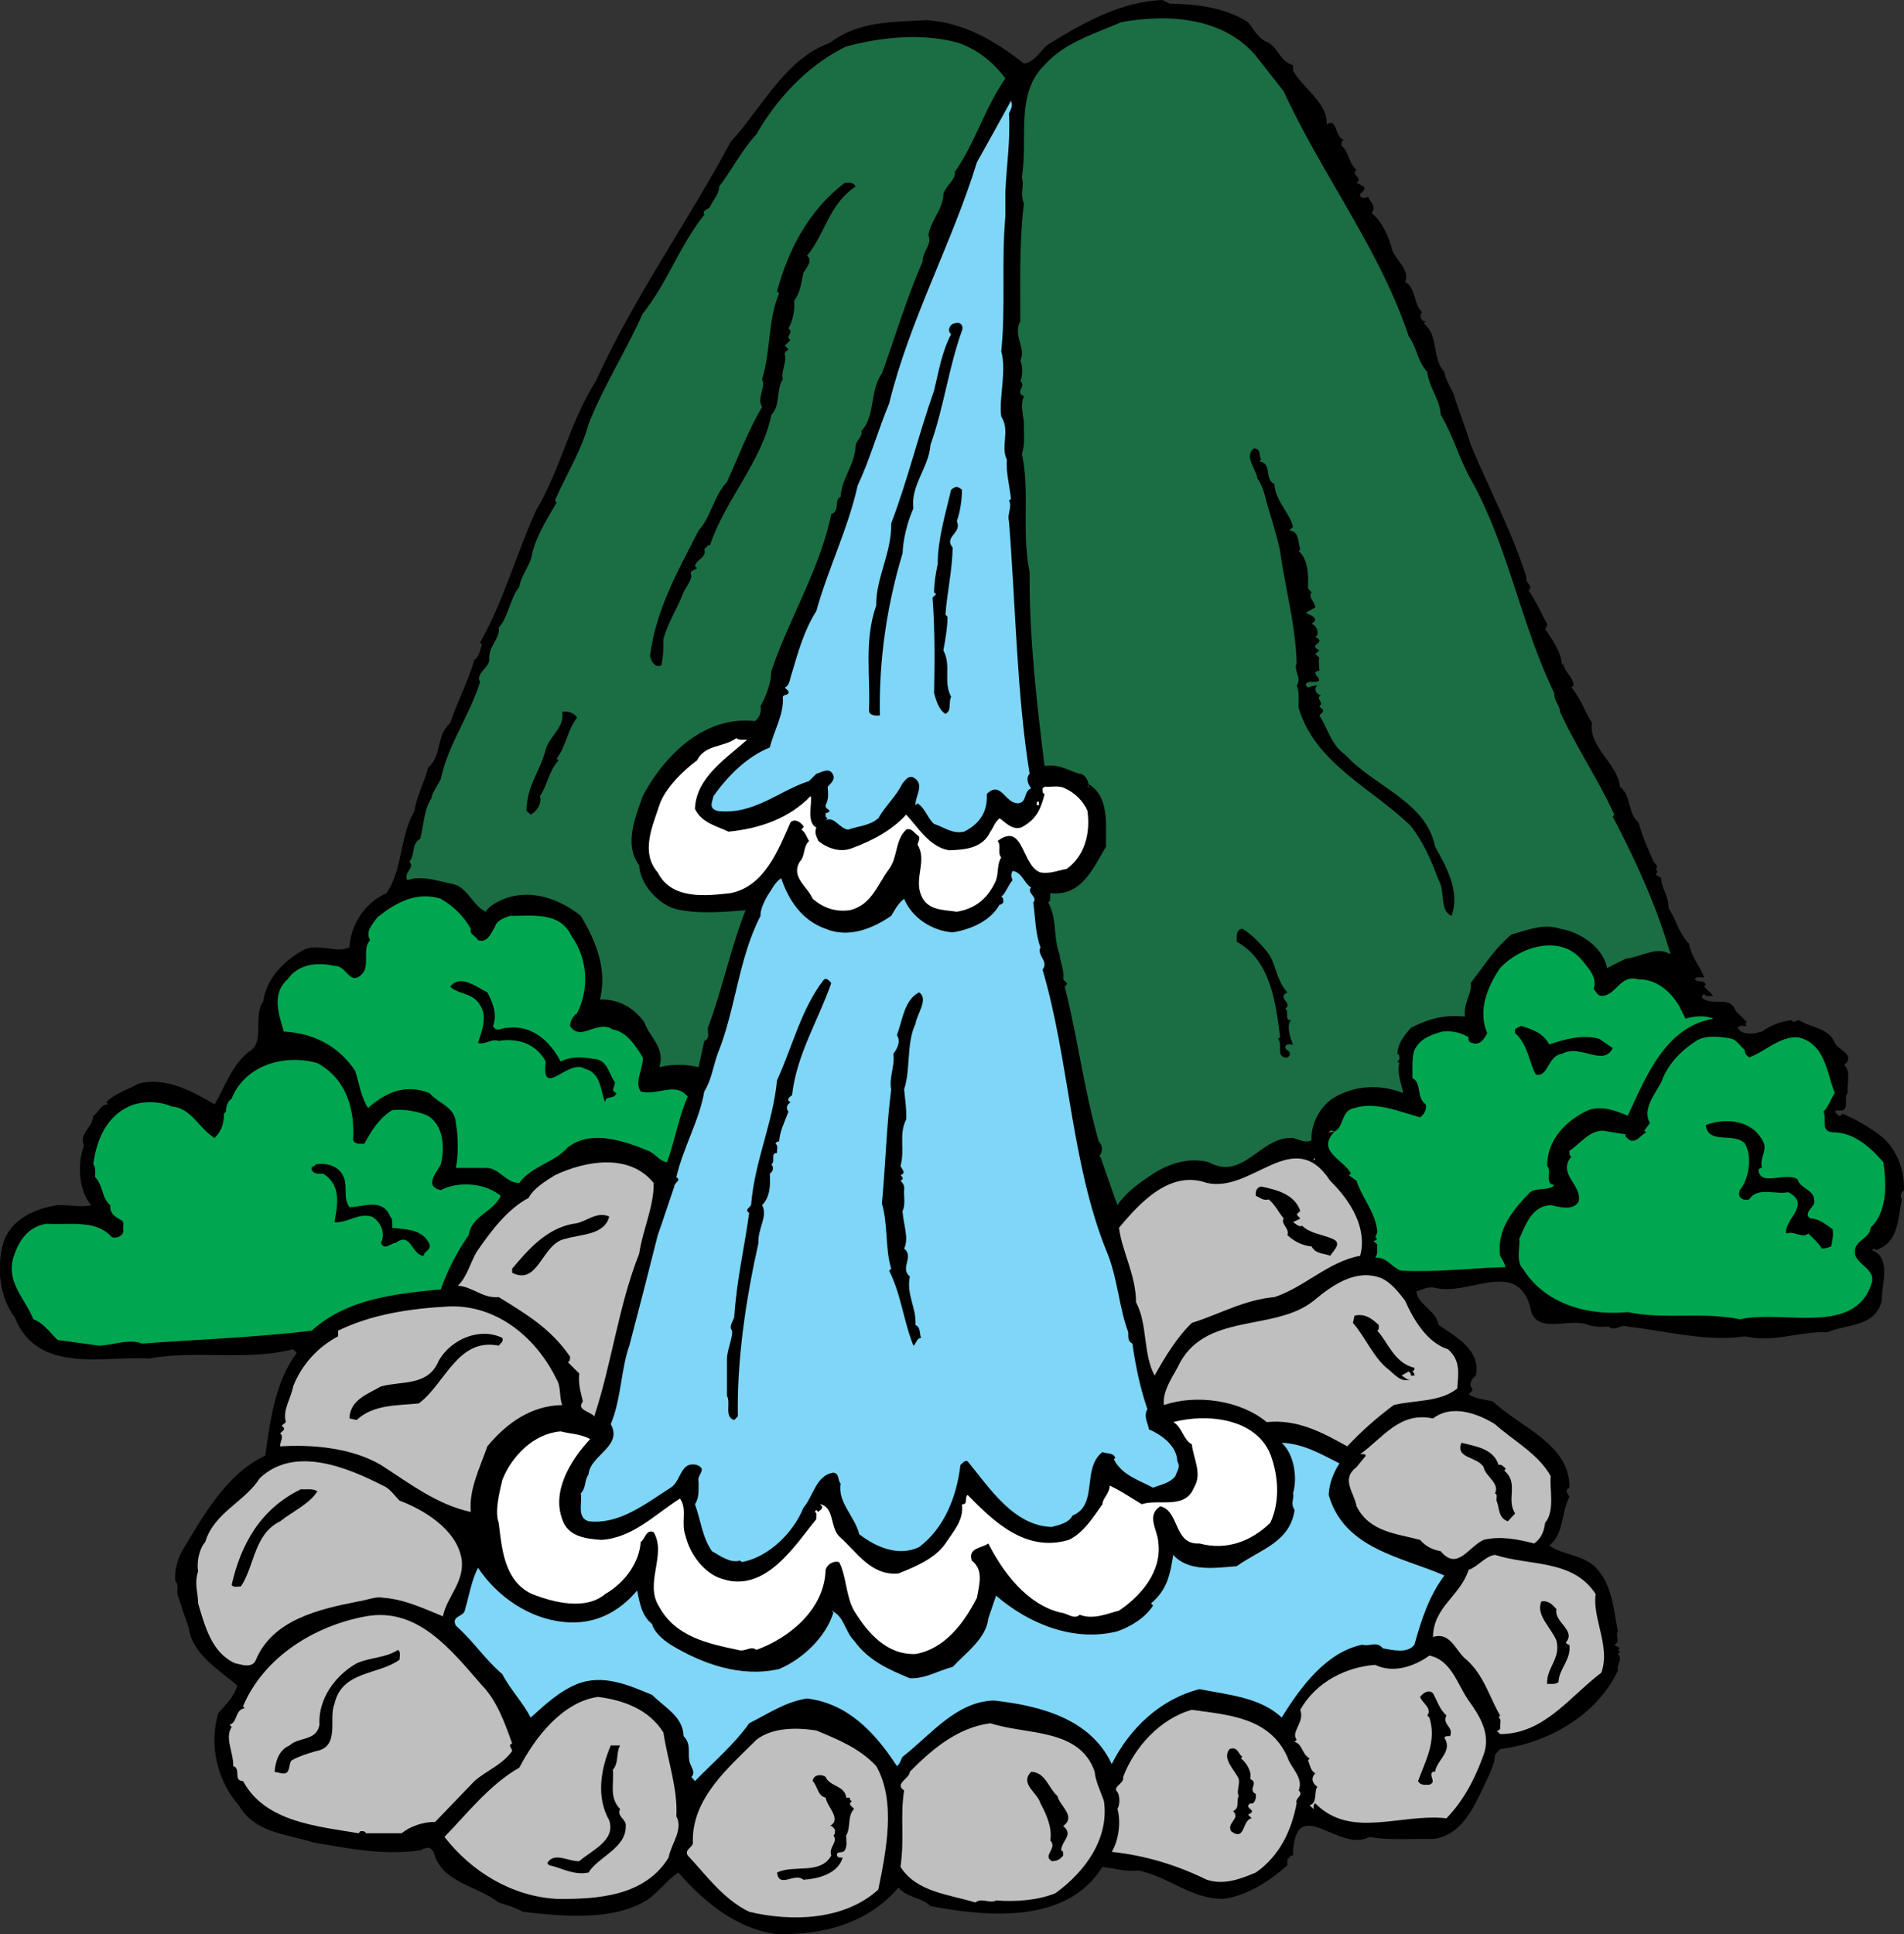
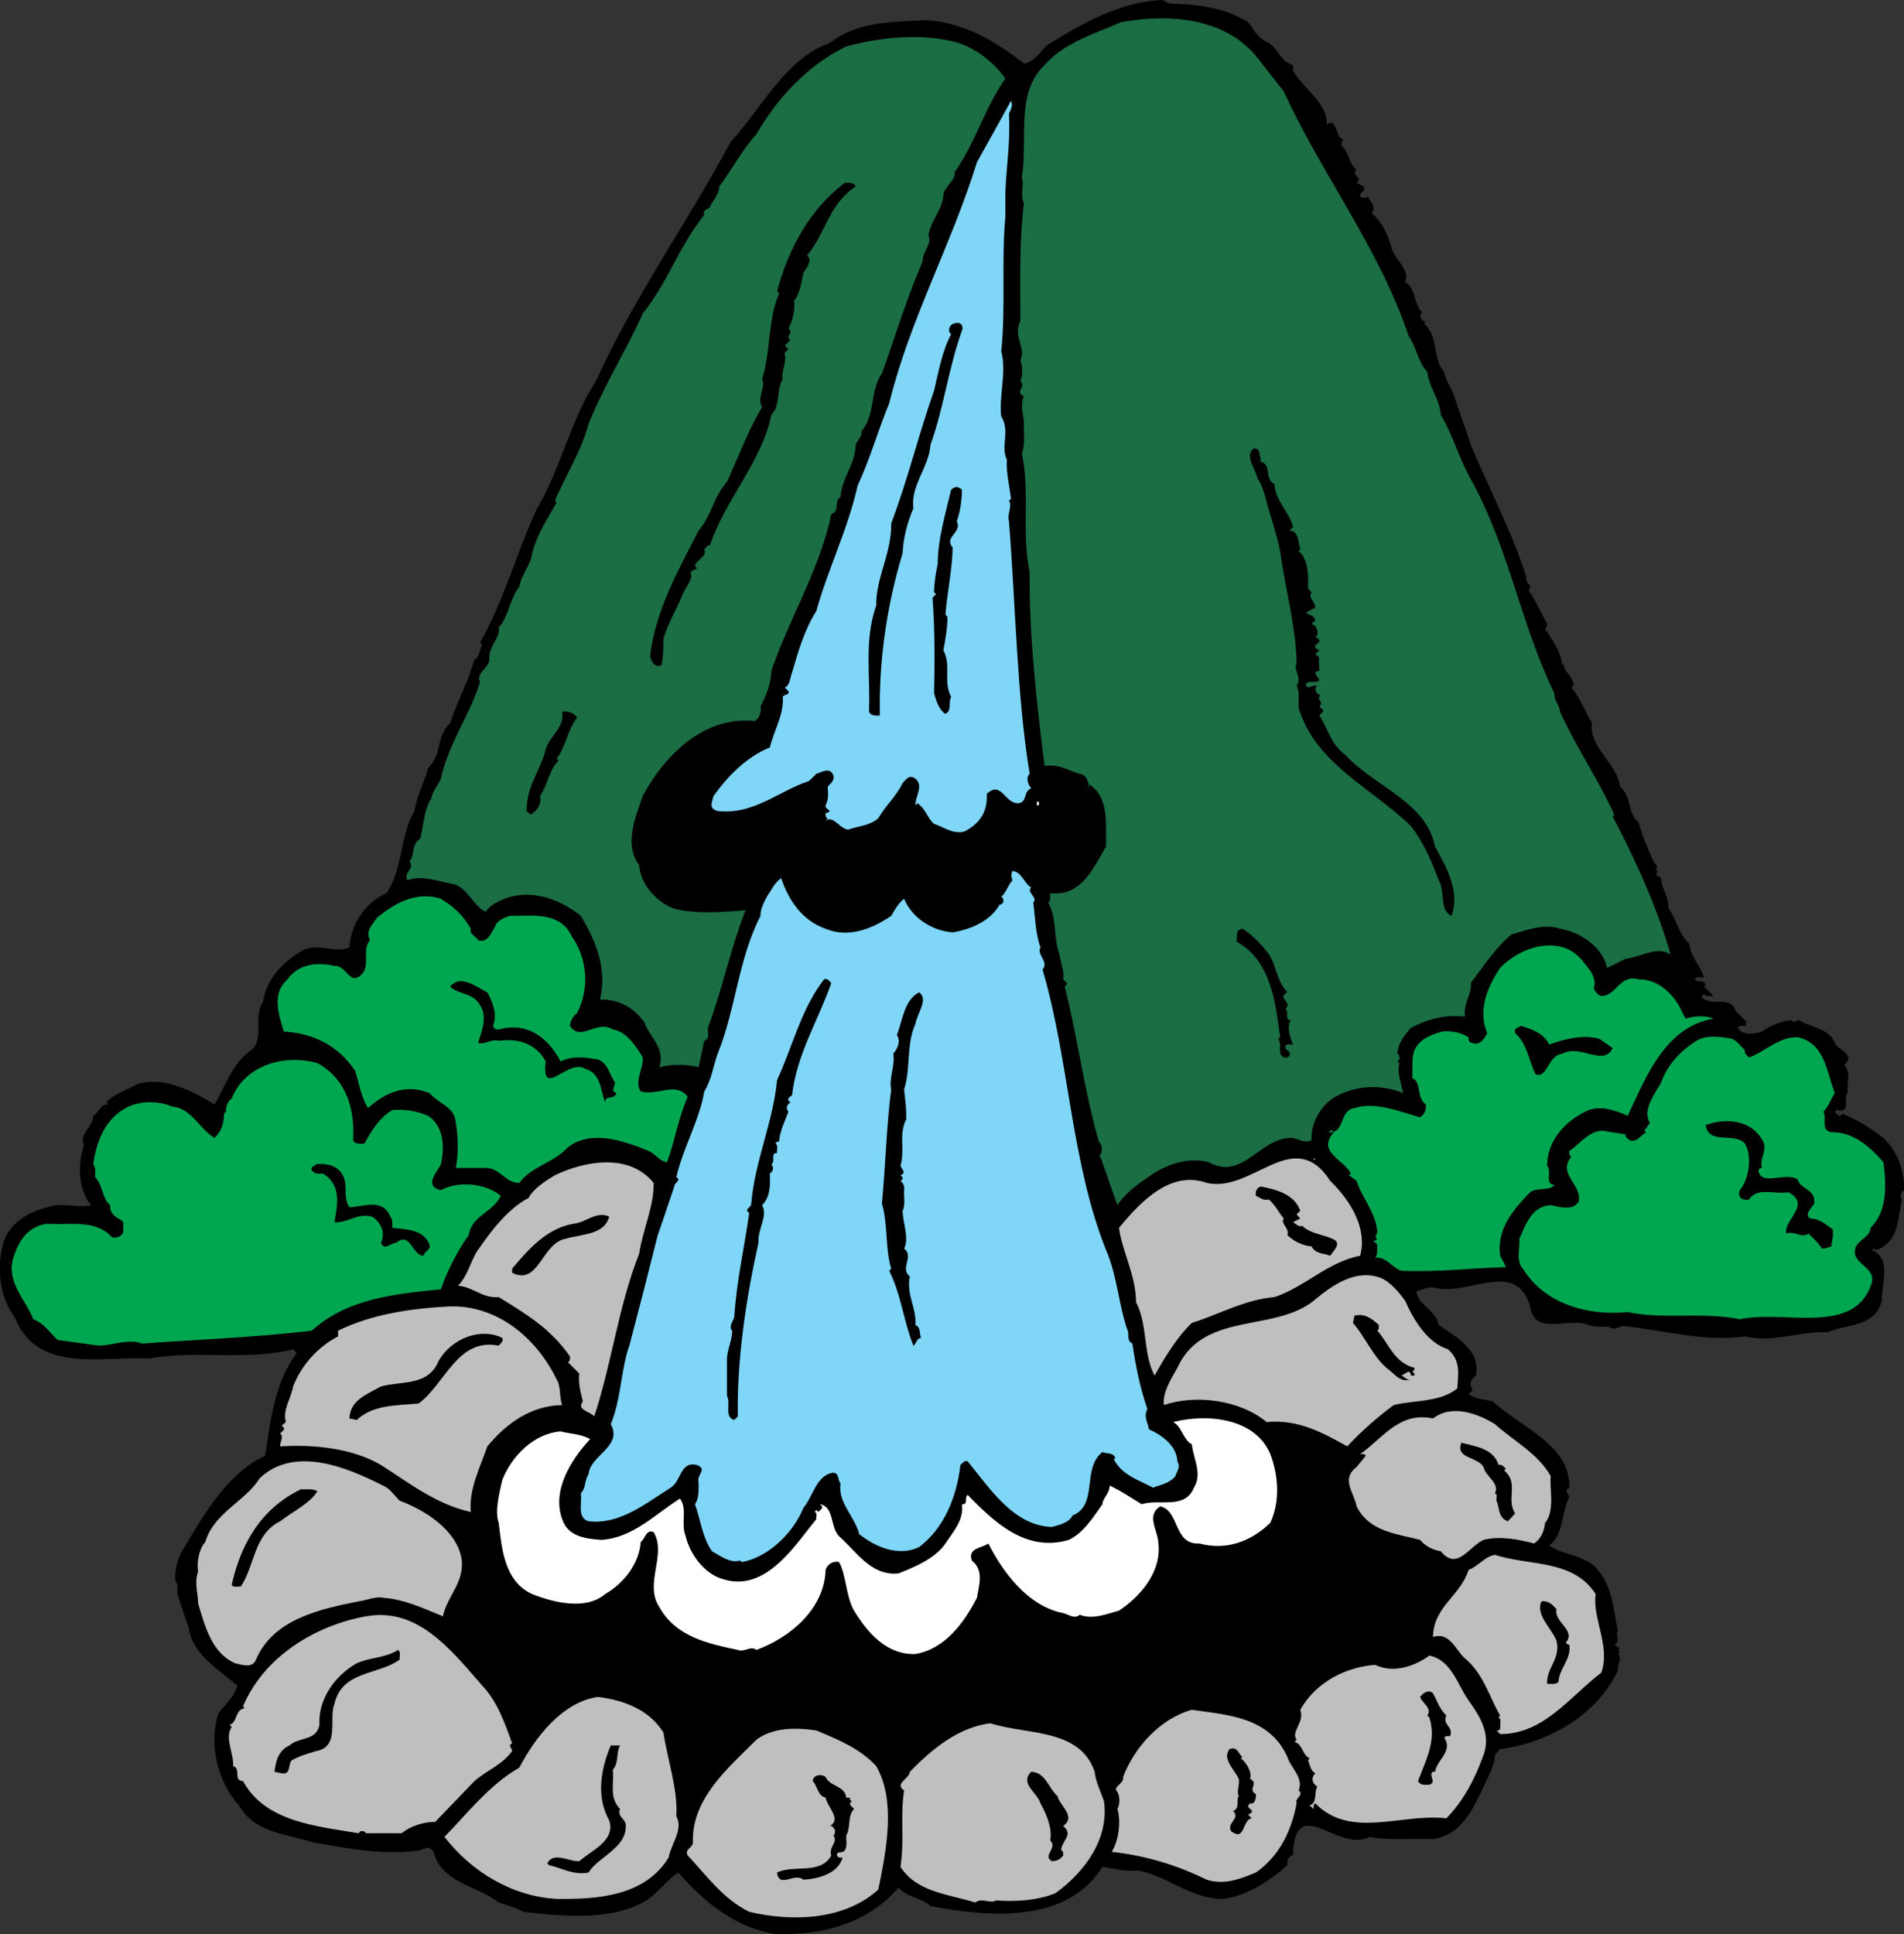
<svg xmlns="http://www.w3.org/2000/svg" width="368.648" height="374.398">
  <rect width="100%" height="100%" fill="#333333" stroke="none" />
  <defs>
    <clipPath id="a">
      <path d="M0 0h368.648v374.398H0Zm0 0" />
    </clipPath>
  </defs>
  <g clip-path="url(#a)">
    <path d="M226.453.7c5.5.1 10.8.8 15.203 3.6 1.2 1.5 1.899 3.2 4 4 2 1.302 2.2 3.598 4.7 4.302v1.097c2 3.5 6.898 6.403 6.5 10.5.199-.398.699-.398 1.097-.398 1.102 1 .703 2.597 2.203 3.3-.5.2-.402.7-.402 1.098 1.5 1.301 1.3 3.301 2.902 4.7-1.3.902 1.399 1.5 0 2.5l1.399.703c.699 1.097-1.7 1.296-.301 2.199.3 0 .902.097 1.101-.301.301 1 1.399 1.602 1 2.8l-.3.4c2.101 1.8 3.3 4.5 4 7.198.8 2.102 3.5 3.903 2.5 6.204 2.199 1.199 1.601 4.398 3.3 5.796-.5.602-.402 1.301.301 1.801h.399l-.399.403c3 2.398 1.5 6.699 4 9.398.098 1.102 1.098 2.898 1.797 4.3 1.102 3.598 2.203 6.2 3.3 9.802 3.602 8.597 8 16.796 10.802 25.699-.399 1.097 1.5 1.5.398 2.5 1.3 1.8 2.402 4.3 3.602 6.5.101.597-.801 1.097 0 1.5 1.101 1.8 2.699 3.898 2.898 6.5l.3-.403c-.198 1.403 1.903 2.602 1.903 4.301l-.402.403c1.601 1.796 2.601 4.597 4 6.898-.7 4.7 4.902 7.7 5.402 12.3 2.297 1.802 1.399 5.098 3.598 6.9.8 2.902 1.7 4.8 2.902 7.6.297.4 1.098 1 .399 1.4.199.198.398.402.3.698l-.3.403 1.101.699c-.101 1.7 1.5 3.602 1.399 5.8 1.601 2.4 1.898 4.802 4 6.9.3 2.402 2.101 4.3 2.898 6.5-.7.1-1.5-.302-1.797.402.5.699 1.797 0 2.098 1l-.3.398 1.8 1.8c-.598-.1-1.5.302-1.8-.402-.2.204-.5.403-.4.801 2.301 1.7 5.4-.597 6.5 2.5l2.2 2.2-.399.3.399.403c-.598.097-1.399-.301-1.8.398 1 1.602 3.3 1.102 4.702.7 1.7-1.2 3.598-2 5.797-2.2.3.8.902-.102 1.402 0 2.301 1.5 5.801 1.5 6.899 4.398.601 1.403 4.2 2.204 1.8 4.301 1.4 1.102.5 3.602.7 5.403-1 .699.8 4-2.098 3.296l-.402.301c.402.301.5.903 1.101.801l.399-.398c2.8 1.199 5.402 2.699 7.902 4.699 2.899 2.699 4.098 6.597 4 10.097-.703.5-.8 1.204-.402 1.801-.899 4.102-.598 8.2-5 9.801l-.399-.3-.402.3c3.902 1.602 1.8 6.7 1.902 9.8-1.3 5.2-6.902 4.5-10.5 6.098-5.601-.199-10.402 2.102-16 .801-7.3 1.102-15.101-1-22.699-1.898-1.5-.5-2.5 1.097-3.703 0-.898.097-2.797.097-3.898-.301-3.7-1.602-10.5 2.3-11.301-3.602-2.7-9.296-12.098-1.898-18.399-3.597-1.5-.301-2.5.398-3.601.699.2 2.602 3.8 3.602 4.3 6.5 3.301 2.3 8.2 4.8 7.2 9.8-.8.598-1.5 1.7-.7 2.5.2.5-.398.7-.699 1.098 1.399 1 3.2 1 4.7 1.403 5.398 5.097 15 8.3 14.8 16.699-1.101.5-.199 1.102 0 1.8-1.601 3-1 7.2-3.902 9.4 2.902 2 7.102 1.8 9.402 4.698 2.899 3.301 3.098 8.102 3.899 11.903-.598.8.601 2-.7 2.597l1.102.704-.402.296.402.403-.402.398c1 1.102-.3 2 0 3.2-4.098 8.703-13.5 14-22.8 15.203l-1 1.097c0 1.903-1.298 4.2-2.2 6.2-2 4.203-4.399 9.5-9.8 10.101-4.099-.102-8.798.3-12.298-.398-5.902 3.199-14.101-8.403-14.8 2.898v.7c-.602-.098-.7.5-1.102.8v1.102c-3.399 3-7.598 5.796-12.3 6.5-6.298.097-10.798-4.403-16.599-5.5-2.101.296-4.699-.403-6.902-.704-6.898 11.102-22.098 9.704-33.297 7.602-1.8-1.8-4.402-1.5-6.203-3.602-5.7 6.801-14.5 9.301-23.797 9-7.5-1.097-13.703-6-18.8-11.898-2 1.2-4 4-6.2 5.398-6.601 4-16.101 3.102-23.902 2.204-1.399-.801-3.098-1.301-4.7-1.801-4.199-3.301-11.1-3.801-12.6-9.801-.9-1.3-1.599-.7-2.599-.3-7 1-13.5-.302-20.601-1.5-5.2-1.7-11.399-1.802-14.5-7.2-4-4.5-5.899-11.398-4-17.8 1.5-1.9 3-3 3.7-5.4-3.5-3-8.798-6.1-9.4-11.198-.8-2.204-1.5-4.301-2.199-6.5-.101-.801.301-1.903-.402-2.5-.2-1.704.3-3.801 1.102-5.5 4.101-6.801 8.699-15.301 16.3-18.801 1-7 1.899-14.2 6.098-19.903l-.7-.699c-9 2.301-19 .102-27.8 1.801-8.598-.602-21.7 3.2-26.098-8-2.902-3.8-3.601-9.602-2.199-14.398 1.399-4.602 6.297-6.704 10.5-7.301 2.297-.102 4.598.5 6.5 0-2.601-3-2.601-8.403-1.402-11.5-1-2.5 1.7-3.403 1.8-5.801 1.301-.8 1.301-2.2 2.9-2.2l-.4-.402c1.602-1.699 4.102-2.398 6.2-3.597 5.3-1.403 10.402 1.398 14.8 4 1.9-3.2 3.301-7.5 6.5-10.102 3.5-1.898.801-6.898 2.9-9.8.6-4.5 4.1-8 8-10.098 2.901-1.2 6.202.8 8.702-.403.2-4.296 3-8.699 7.2-10.5 3.199-4.796 2.5-11 5.398-15.898.402-3 2.101-5.898 2.601-8.3 2.899-2.7 1.399-6 4.301-8.7 1.399-4.2 3.5-8.102 4.7-12.3 1-.5 1-1.9 1.5-2.9l-.403-.402c4.602-8.097 7-17.199 10.902-25.699 4.7-7.898 6.5-17.097 11.5-24.898C122.754 57.5 133.156 43 141.453 27.5c6.203-6.8 10.5-16 19.203-19.2 5.598-4.198 11.598-4 18.797-4.402 7.203.5 13.203 4 18.8 8.403 2.2-.301 3.102-2.5 4.7-3.7 6.8-4.203 14.102-8.3 22.102-8.601l1.398.7" />
  </g>
  <path fill="#1b6e44" d="M248.555 17.7c7.398 16.1 18.601 30.6 24.199 47.402 1.601 2.199 1.7 4.898 3.601 6.898.301 3 2.399 5.2 2.598 8.3 2.5 4.2 3.703 8.9 6.102 13 7.101 13 9.5 27.802 15.898 40.9-.097 1.402 1 2.3 1.102 3.6 3.101 6.802 7.398 13.098 10.5 19.9l-.301.402c4.5 8.597 8.5 17.296 11.2 26.699-2.5-1.801-5.798.5-8.7.8l-3.598 1.797c-.8-4.097-5.3-7-9.101-7.597-3.2-1.102-6.399.3-9.399 1.097-3.3 2.801-5.203 5.903-7.902 9.403.3 2-1.5 4-1.098 6.5-4-.403-7 .398-10.5 2.199-1.3 1.5-2.5 3-2.601 5 .5.2.398.8.398 1.102l-.398.398.398.3c-.598 1.9.602 4.598.703 5.802-4.5-1.801-9.601-1.5-13.703 1.097-2.598 1.801-4.2 5.2-4 8-1.098.7-2.398-.097-3.598-.398-6.3-.403-9.601 8.398-16.3 4.699-4.102-1.102-8.301.5-11.2 2.5-2.402 1.602-4.902 3.398-6.5 5.8a983.87 983.87 0 0 1-3.3-9.402h-.301c.8-.796.8-2.097 0-2.898-2.8-9.7-4.098-20.102-6.598-30 .2-.2.5-.398.399-.7l-.7-.698c.301-1.403-.5-3.204-.699-4.801-1.3-3.602-.402-6.7-2.203-10.102.602-.3.3-1.199.402-1.8 6.098.703 8.301-4.899 10.801-9-.101-4 .7-9.5-3.203-12l-.398.402c.601.8.199-2.403-1.5-2.5-2.2-.602-4.102-2-6.801-1.5-1.598-12.7-3-25.5-2.899-37.602-1.601-7.597.098-15.699-1.5-22.8.7-2.297.301-3.598.399-6.2-.2-1.597-.7-3.5 0-5-1.899-.8.601-1.898-.7-2.898.5-1.102.5-2.903 0-4 1.2-2.403-1.5-4.801 0-7.602 0-7.699-.199-15.5.7-22.8-.8-2 .101-3.2-.399-5.098 1.2-7.602-1.3-16.2 4.399-21.7 3.902-4.402 9.601-6 14.8-8.3 8.9-1.602 19.602-1.102 26.102 6.5l5.399 6.898m-63-9.399c3.5 1.2 6.699 3.598 9.101 6.9-4 5.698-5.8 12.402-9.8 18.1.3 1.4-1.801 2.7-2.2 4.302-.101 3-2.5 5.097-2.902 8 .8 1.699-1.2 3.097-1.098 5-3.101 7.097-5.3 14.5-7.902 21.699-2.399 3.398-1.2 8.097-4 11.199.402.898-1.098 1.898-1.098 2.898-.203 3.704-2.703 6.204-2.902 9.801-1.399.7 0 2.7-1.8 3.301-2.2 10.7-8.2 20.3-11.599 30.398-.101 2.5-1 4.801-2.101 6.801.2 1.2-.2 2.2-1.098 2.903-9.601-1.102-17.402 6.398-21.703 14.5-1.398 4-3.7 9.398-.7 13.398.2 3.5 3.2 7 6.5 8.3 3.802 1.2 9.602.802 14.102.4-2.902 7.402-4.5 15.3-7.3 22.8-.102.898.5 2-.7 2.5l-1.101 5.102c-2.3-.602-5.2-.602-7.598 0 1.2-3.801-1.902-5.801-2.902-8.704-2.2-3-5.098-4.5-8.598-4.398 1.5-6-.902-11.5-3.703-16.2-4-3.198-9.5-5.3-14.797-3.3-1.402.602-2.902 1.3-3.601 2.5-2.5-1.102-3.5-4.8-6.5-5.398-2.7-.5-5.801-1.704-8.7-.704-.8-1.597 1.598-2.296.399-3.597 1.2-1.301.3-3.403 2.101-4.403.7-2.597.7-5.597 2.2-7.898.101-1 1.199-2.5 1.8-3.7 1.399-6.698 5.598-12.3 7.598-18.8-.898-1.602 1.703-2.7 1.8-4.3-.3-2.5 2.2-4.2 1.802-6.2 1.898-2 2.101-5.5 4-7.898.398-2.403 2.199-4.204 2.5-6.5.898-3.602 2.898-6.602 4.699-9.801l-.3-.403c2.1-4.898 5.1-9.597 6.5-14.796 2.8-7.102 7.202-14.102 10.5-21.403 5-6.3 6.901-12.8 11.901-19.097-.402-1 .7-1 1.098-1.5.5-1.301 1.8-2.403 1.8-4 2.5-3.301 4.5-7.204 7.2-10.102 4-7 10.102-13.5 17.402-17 7.098-1.898 14.899-2.602 21.7-.7" />
  <path fill="#7fd6f7" d="M195.355 22c.301 5.3-.5 10.2-.699 15.2v4.698c-.8 8.903.098 17.602-.8 26.102 1.097 3.8-.5 9.102 0 12.602 1.8 2.898-.2 5.699 1.097 8.398-.2 2.3.5 5 .8 7.602l-.398.296c.7 1.204-.402 2.602 0 4 1.301 16.301 1.5 33.5 4 48.903-.8.8-.3 2.097.301 2.8-1.601.7-.703 2.7-2.5 2.899-2.601.102-3.3-4.5-6.101-1.8.199 3.5-1.399 5.8-4.399 7.3-2.3.5-3.902-.898-5.8-1.5-1.301-1.102-1.602-2.898-3.2-4l-.402.398c-.098-1.796 1.902-4.097-.399-5.398-1-.398-1.5.5-2.101 1.102-1.3 2.699-3.2 4.199-4.7 6.796-1.699 1.5-3.898 1.5-5.8 2.204-1.7-.102-2.7-2.704-4.399-1.801l.399-.403c-.5-.097-.399-.699-.399-1 .399 0 .598-.199.801-.398-.3-.398-.902-.5-.8-1.102.597-1.296.5-2 .398-3.597.5-.602 1.402-1.2 1.101-2.2-.699-1.703-2.199-.601-3.3-.3l-1.399 1.398c-5.902 1.903-10.703 6.602-17.703 5.801-1.797-.5-1.098-1.602-.797-2.898 2.7-3.801 6.399-7.602 10.899-9.403.8-3.3 2.8-6.5 2.5-9.8.3-.598 1.3-.2 1.101-1.098l-.703-.7c1-.402 1-1.902 1.402-2.902 1.2-4.097 2.399-8.3 4.7-11.898 2.3-8.301 6.101-15.801 8-24.301 2.398-5.102 3.898-10.602 6.101-15.898 4-16.301 12.098-30.801 17-46.704 2.2-3.898 4.399-7.898 6.598-11.898.402 1.102 0 1.5-.399 2.5" />
  <path d="M165.656 36.102c-5.3 3.597-5.703 8.898-9.402 13.398 1.2.8-.098 2.398-.7 3.3-.398 1.9-.6 3.9-1.8 5.4.2 1.6-.2 3.8-1.098 5.402 1.2.796-.8 1.5.399 2.199l-1.102 1.097.703.704c-.3.398-.902.597-.703 1.097.402 1.403-.797 3.403-.398 4.7-1.301 2.101-.399 5.101-2.2 6.902-1.8 9-9 16.5-11.902 25.3-.5-.203-.7.5-1.098.7.598 1.597-1.601 2-1.8 3.3l.398.399c-.398.398-1.598.398-1.098 1.398 0 1.204-1.402 2.602-1.8 4-1.2 2.801-2.801 5.403-3.602 8.301 0 1.301 0 3.5-.398 5.102-1.399.597-2-1-2.2-1.801 1.098-9 5.5-16.602 9.399-24.3 2.402-2.598 2.902-6.598 5.5-9.4 2.2-4.8 4-9.8 6.8-14.5-1.1-1.8.801-3.8 0-5.402 1.7-5.296 1.102-11.597 3.301-16.597l-.402-.403c2.102-7.898 6.102-15.699 13.102-21 .8 0 1.699-.199 2.101.704M186.254 64c-2.598 7.2-3.5 14.898-6.098 22.102-.3 4.398-3.902 7.898-3.3 12.296-1.2 2.704-2 6-2.102 8.704-3.098 10.296-4.598 20.796-4.399 31.398-.902.102-2.101 0-2.101-1 .3-6.8-1-13.398 1.402-20.3-.101-5.302 3-10.098 2.899-15.9 3.199-8.402 5.3-17.198 8.3-25.698.899-3.704 1.5-7.5 3.301-10.903-.8-.597-.3-2 .7-2.097 1-.403 1.8.398 1.398 1.398m57.902 25-.3.3c2.597.5.8 3.4 2.898 4.4.101 3.198 3 5.6 3.601 8.3l-.699.7c2 .198 1.598 2.3 2.098 3.6l-.3.4c1.901 1.5 1.901 5 1.8 7.198l.7.801c-.798.903.702 1.801.702 2.903l-1.8 1c.597.5 1.699.5 1.8 1.5l-.703.699c.902.199 1.3 1.3 1.102 2.199l-.399.3c2.5 1.2-1.703 1.4.797 2.598l-.797.704.797.699c-.2.5 0 1.699 0 2.597-.398-.097-.598.102-.797.301 0 .7 1.7 1.7 0 1.801-.601.102-1.402-.2-1.8.398-.102.403.199.5.398.704.5-.204 1.101-.403 1.8-.403-.8.7-.1 1.801.7 1.903-1.2.699.8 1.398-.3 2.097.202.403.901.602.702 1.102l-.703.699c1.703 2.602 2.203 5.602 5 7.602 5.8 6.296 15.703 9.097 17.402 17.796 2.2 3.903 4.899 8.704 3.2 13.403-2.399-1-1.2-4.801-2.5-6.903-1.399-3.699-2.899-7.296-5.399-10.5-7.601-7.398-18.402-12-21.703-22.796-.098-1.5.203-3.102-.398-4.403 1.101-1.398-.7-3 0-4.3-.2-7.598-2.301-14.797-3.2-21.7-.699-3.3-1.699-6.3-2.601-9.398-.3-1.301-.8-3.301-1.8-4.7-.298-1.902-2.599-4.203-.7-5.8 1.402 0 1 1.3 1.402 2.199m-58.902 11.898c1.101 2.301-2.598 3-.8 5.102-.099 4.602-1.099 8.8-1.4 13l.4.398c0 2-.4 4.301-.798 6.5 1.598 3-.101 6 1.5 9-.601 1.204.2 2.602-1.101 3.301-1.301-.8-1.801-2.597-2.2-4 .098-5.3.2-12-.3-18.5l.699-.699-.399-.3c0-1.7.301-3.7.7-5.5 0-4.802 1.5-9.7 2.601-14.4.899-.698 1.2-.698 2.098 0 0 1.7-.3 4.2-1 6.098" />
  <path d="M254.355 122.602c.098 1.097-.101 1.597-1.101 1.796h-.399c.2-1 2.399-.597 1.098-1.796h.402m-1.101 3.598c-1.2.8.8 1.5-.399 2.198l-.699-2.5c.399 0 .899-.097 1.098.301m.301 4.403-.301-.403h.3zm-141.801 8.296c-1.899 2.403-2.098 5.5-4 8l.402.301c-1.902 2-2.101 4.7-3.601 6.903.398 1.597-.7 3-1.801 3.597l-.8-.699c0-4.898 2.6-7.602 3.702-11.898.7-2.602 3.7-4.204 3.2-7.301 1.199-.2 2.199.199 2.898 1.097" />
-   <path fill="#fff" d="M144.656 143.2c-4 3.6-9.902 7.3-10.101 13.402 1.3 2.699 4.199 3.296 6.5 4.398 6.101-.602 11.8-2.602 15.898-6.898.402 1.199-.898 5.097 1.102 6.097-.399 1.102 0 1.602.398 2.602 1.703 1.398 4.203 2.3 6.5 1.398 3.8-1.398 7.703-3.398 10.5-6.5 2.203 2.301 4.5 6.301 8.3 6.903 3.2-.102 6.5-.403 8-3.602.602-.8.802-1.8 1.802-2.602 1.3 1 2.898 2.704 4.699 1.5 2.5-1.5 3.3-3.398 4-6.199-.5-.097-.399-.699-.399-1.097.2-.102.399-.403.7-.301.699.097 2.601-.301 3.601.3 1.899.797 3.7 2.598 4.399 4.399.601 4.5-.602 8.7-4 11.2-1.7.3-3.2 1-5.102.698-3.7-1.296-3.2-9.898-8.297-6.097.797.898-.101 2.3.7 3.199-.801 1.2-.5 2.8-1 4.398-1.5 3.403-3.903 5.5-7.602 6.102-2.598-.398-5.7-.2-6.899-3.2-1.402-3.3 1.2-6.698-.699-9.8.098-.5.7-1.398 0-1.8-.703-.5-1.203-1.5-2.203-1.098-2.2 2.097-1.598 5.296-3.297 7.597-2.3 3.102-3.402 7-7.601 8-2.899.403-5.2-.5-7.2-2.199-1-2.398-4.3-4.2-2.5-7.2 1.098-1.1.598-2.902 1.801-4-.5-.698-.601-1.6-1.5-2.198.2-.204.5-.403.399-.704-.602-.796-1.7-1.5-2.5-.699-2.301 5.2-5 12.403-11.602 13.7-4.5.5-11.398 1.402-14.098-4-3.402-3.899-1-9 .301-13 1-3.2 4.7-6.797 7.297-8.7 1.5-3.097 5.203-2.5 7.602-4.3.5.402 1.398.3 2.101.3" />
  <path fill="#fff" d="M200.754 155.898h.402v-.699h-.402v.7" />
  <path fill="#7fd6f7" d="M199.656 171.8c-1 1 1.399 1.9.399 2.9.398 2.902.398 6 1.398 8.698-.797 1.5 1.703 2.704.402 4.301 5.2 17.7 5.5 37.301 12.301 54.301 2.2 5 2.5 11.2 4.297 15.898 0 .903-.098 1.801.8 2.204.602 4.296 1.5 8.597 2.903 12.699-.8 1.398.098 2.597.297 3.898 2.3 1 5.402 3.102 5.5 6.2.703 1.101-.098 1.902-.398 2.902-1.2 1.398-2.801 1.597-4.301 2.199-2.8-1.5-6-2.398-7.598-5.5l.297-.3c-.5-1.098-1.7-.7-2.5-1.098-4.098 3.199-.7 10.199-5.797 12.296-.703 1.403-2.5 1.801-4 2.204-7.402-.204-12.101-7.602-16.3-12.704-.602-.296-1 .403-1.403.704-.7 6.097-3.098 12.199-8 15.898-4 1.898-8.398 0-11.598-2.5-.8-3.398-4.199-6.102-3.601-9.8-.598-.598-.2-2-1.399-2.098-3.3.398-3.902 4.597-5.8 6.796-1.899 4.704-6.602 9.5-11.899 10.5l-.402-.296c-1.8.597-3.8-.903-5.399-1.801-1.902-2.7-2.199-6.102-3.3-9.102.8-1.199.699-2.5.699-4.3-.399-1.5 1.8-2.399-.3-3.297-3.298-.801-3 3.097-5.099 4.398-4.902 3.102-9.902 7.2-15.902 6.5-2.297-.7-1.2-3.5-1.5-5.398 1.102-1.204.602-2.301 1.5-3.704.3-3.699 6.703-5.398 4.3-9.699 2-4.699 2-10.8 3.602-15.199 1.899-7.2 3.7-14.2 5.5-21.398 1.098-3.102 2.098-6.204 3.2-9.403-.102-.699 1.5-1.199.398-1.8 1.3-5.7 4.5-11.098 5.402-16.598 1.399-2.2 1.7-4.801 2.598-7.301 3.5-8.602 4-18.398 8.3-26.7-.097-1.1.7-2.8 1.403-4 .797-1.1 1.297-2.402 2.598-3.3 1.402 4.2 4 8.2 8.601 9.8 4.5 1.9 9.2-.1 12.7-2.5.601-1 1.3-2.402 2.5-3.3 1.601 3.8 5.5 6.2 9.398 6.5 3.602-.602 7.3-2.2 9.102-5.398.3.097.5-.204.699-.403 0-.3.101-.898-.399-1.097.899-.704 1.301-2.204 2.2-3.204-.301-.699-.301-1.199 0-1.796 1.8.199 2.3 2.5 3.601 3.199" />
  <path fill="#00a650" d="M91.156 179.8c-.3 1.098 1 1.4 1.399 2.2 1.898.7 2.601-1.602 3.3-2.602.2-1.097 1.801-1.796 2.899-2.097 4.5 0 9.7-.801 11.902 3.898 3.098 4.301 3.5 10.2 1.098 14.903-.899.699-1.3 1.5-1.399 2.5 2.098 3.199 5.2-1.301 8.301.699 2.7.398 4.5 3.3 5.797 5.398.102 2.301-1.7 4.7-.398 6.602 3.3.898 6.699-2 9.101 1-1.8 4.097-2.5 8.597-4 12.699-1.5-.2-2.3-1.7-3.601-2.2-4.602-1.902-11.102-4.198-15.602-.698-2.797 3.097-7 3.597-9.398 6.898-2.602.102-3.899-3-6.5-2.898h-5.801c.5-2.301.5-6 0-8.704-.2-3.199-3.2-3.597-5.098-5.796-4.601-1.801-8.402-.204-11.902 2.898-1.399-2.2-1.7-4.8-2.5-7.2-3.3-5-8.3-7.3-13.8-7.6-1-3.4-2.4-7.302.702-10.098 2.098-3 5.797-3.403 9.098-2.602 2.402-.2 2.902 4.102 5.402 1.5 1.5-1.7-.101-4.8 1.5-6.5-1-1.7.5-3.102 1.399-4.398 3.199-2.602 7.5-5.204 12.3-3.602 2.399 1.398 4.399 3.3 5.801 5.8" />
  <path d="M244.953 183.8c2.3 2.5 1.8 5.5 4.3 8.302-2.198 1.097 1.2 2-.398 3.199.899.597-.3 2.199 1.098 2.199-.898 1-.2 3.3.402 4.7-.5.1-1.199-.302-1.5.402 0 1 1.2.597.801 1.796-.703.801-1.8.102-1.8-.699-.102-.8.199-1.898-.403-2.597l.402-.301c-.902-7-1.902-14.903-8.402-18.5 0-1-.2-2.403 1.102-2.5 1.398.8 3.3 2.597 4.398 4" />
  <path fill="#00a650" d="M306.055 185.602c1.398 1.699 3.3 3.597 2.5 5.796.398.5.699 1.301 1.5 1.403 2.898 0 3.601-4.301 7.199-3.2 3.5-.101 6.402 2.5 8 5.399.3.7.7 1.398 1.101 2.2 1.598-.5 3.801-.7 5.399 0-9.399 1.6-13.098 11.402-16.598 18.8-2.3-1-5-2-7.601-1.102-4.399 2-8 5.801-8 10.801 1 1-.602 3.5 1.398 3.7-.898 1.203-3.297.402-4.7 1.402-3.198 3.3-6.5 7.097-5.8 12.3.402.7.8 1.399 1.102 2.2-7.2.199-12.801 1-20.2.699-1.8-.5-2.902-2.8-5.101-2.5.601-.7.3-1.8.402-2.602l-.8-.699c.398.102.597-.199.8-.398-.8-.301.098-.903 0-1.403-.3-3.699-2.902-6.398-4-9.796l-1.5-1.102.399-.3c-1.301-2.7-6.7-4.2-3.301-8-.098-.2-.3-.4-.7-.302l-.3.301c3.3.2 1.902-4.199 5-4.699 4.101-1.3 8.7.7 12.7 1.8.8-.6 1.3-1.402 1.1-2.5-1.898-1.3-.699-4.198-2.6-5.1.1-1.302-.2-3.802.401-5.4 1.098-2.3 3.301-3 5.399-3.6 1.902-.2 3.601.198 5.101 1.1-.101.5.098 1.098.7 1.098 1.5.602 2.398-.898 2.898-1.898-1.898-4.398.102-9.102 2.5-12.602 3.8-4.097 11.402-6.5 15.602-1.796" />
  <path d="M160.953 190.3c-2.5 7.2-6.7 13.802-7.598 21.7-.3.3-.902.5-.699 1.102l.399.296c-.801.5-.899 1.204-.399 1.801-.703 1.903-1.703 3.801-1.8 5.801-.403-.102-.602.2-.7.398.598.403.2 1.204.297 1.801-1.398 0-.2 1.602-1.098 2.2.5.601.399 1.3-.3 1.8.101 2.2.101 4.5-1.5 6.102 1.199 2.097-.899 4.597-.7 7.3-2.402 10.7-4.199 22.598-4 33.598l-.699.7c-2-.598-.601-3.2-1.402-4.7V263c.101-1.898 1.101-3.898 1-5.398-.7-.704.101-1.704.402-2.602.5-7.398 1.899-13 2.899-20.2-1.102-.698.5-1.1.398-1.8.703-8.3 4.203-15.602 5-23.898 3-6.5 4.703-13.903 9.102-19.5.601-.301 1 .296 1.398.699m-66.598 1.801c1 1.898 2 4.199 1.098 6.5.602 1.398 1.8.296 2.602.398 4.898-.7 8.398 2.5 10.5 6.5 2.398-1.2 4.601-.8 7.199-.398 2 .699 2.2 2.898 3.3 4.398.102.898-1 1.602.301 2.102-.402 1.398-2.199.296-2.199 1.796-.902-2.296-.8-5.699-3.902-6.5-3.2-2.097-8.5 6.102-7.598-1.398-1.8-3.398-5.3-4.602-9.101-4-1.5-.5-2.399.8-4 .398.699-2.199 1.898-5.097.398-7.296-1.398-2.5-4.098-2-5.797-3.602 2-2.5 5.098.102 7.2 1.102m82.898 6.098c-1.8 3.8-.899 8.698-2.2 12.698.2 2 .5 4 .4 5.801-1.5 3-.2 5.801-1.099 9 .301.801 1.2 1.301 0 1.801.2.2.5.398.399.8l-.399.302c.598.5.801 1.097.7 1.796-.102.903.3 2.903-.301 4 .101 2.5 1.3 5.301.3 7.301 2 1.602-.898 3.801 1.102 5.403-.703 3.597 1.297 6 1.098 9.398 1.101.5.7 1.7 1.101 2.5-.902 0-1 1.3-1.5 1.5-1.902-4.7-2.402-10-4.699-14.5l.399-.398c-1.2-3.903-.602-8.602-1.801-12.602.7-7.398.902-15.3 1.8-22.102-.5-2.097.801-4.796.4-6.898.8-1 1.5-2.398.702-3.602 1.098-2.898 1.399-6.796 4.297-8.296 1.902 1.296-.398 4.097-.7 6.097m122.7 4.001c2.902-1 6.402-2 9.703-1.098l2.598 1.796c-1.8 3.704-6.3-.898-9.8 1.102-2.798.3-2.7 4.7-5.099 4-1.3-2.3-1.5-5.8-4-8-.3-1.102.5-.898 1.098-1.398 2.102.597 4.402 1.398 5.5 3.597" />
  <path fill="#00a650" d="M337.855 203.3c-.199.598.399 1 .801 1.4 3.098-1.098 5.7-4 9.399-3.9 5.3 1.098 5.601 6.802 7.199 10.802-.8 1.199-1.2 2.597-2.2 3.597.7 1.403-.699 3.801 1.801 4 4.098 0 7.301 2.903 9.801 5.801.598 4.398.797 9.5-2.5 12.7-.101 2.3-3.703 2.402-2.902 5.402.7 1.796 3.7 2.699 3.2 5.097-3.2 10.602-16.9 5.301-25.599 7.2-7.3-1.5-14.5.101-21.699-1.399-8.3.8-16.3-1.898-20.3-8.398-1.403-1.403-.5-4.301-.7-5.801 1.2-2.5 2.297-6.301 6.098-6.5 1.601.3 4.3 1.199 5.402-.7.7-3.3-4.203-5.3-1.402-8.703-.5-.199-.399-.699-.399-1.097 2.098-1.403 3.801-3.903 6.5-3.903l4.399.704c-.2.5.402.699.7 1.097 1.5.602 2.202-1 3.3-1.5l-.399-.3 1.098-1.5c-1.5-2.598.902-5.5 2.203-7.899 1.098-3.2 3.598-6 6.797-8 1.8-1.2 4.8-.8 6.902-.398 1 .398 1.7 1.5 2.5 2.199M61.453 205.8c5.5 3 7.3 8.802 6.902 14.9.399.902 1.399.698 2.2.698 1.3-2.398 2.898-5 5.398-6.5 2.5-.199 4.8.204 6.902 1.102 3 1.898 3.301 6 2.5 9.398-.699 1.5-3.402 4.204 0 5 3.399-1.796 8.598-1.398 11.598 1.102-1.5 3.2-5.598 3.8-6.2 7.602a43.419 43.419 0 0 0-5.398 10.5c-9 .898-18.101 1.796-25 8-10.699 1.296-21.902 1.699-32.902 2.5-2.297-1-5.5.296-8.297.398l-8-1.102c-1.5-1.398-2.601-3.199-4.703-4-1.598-4.097-5.7-7.5-3.598-12.699 1-2.898 2.899-5.3 6.2-5.8 4.398.3 9.5-.899 12.601 2.601 1 .3 2.399-.3 2.2-1.5-.102-.602.3-1.398-.403-1.8-.898-.5-2.297-1.2-2.098-2.9-1.601-1.198-1.402-3.8-2.902-5.402-.098-.398.203-1.898-.398-2.5.601-4.5 2.398-9.097 6.898-11.199 2.3-1.097 5.902-1.097 8.3 0 3.802.301 5.2 4.2 8.302 6.102 1.3-1.403 1.699-2.5 1.8-4.301-.101-.398.2-.602.399-.8 0-.5.101-1.9 1.101-2.5 2.399-6.2 9.801-8.802 16.598-6.9" />
  <path d="M341.555 221.398c.398 1.801-.899 2.903-.399 4.704-.402-.102-.5.199-.703.398.402 3.3 5.102.3 7.602 1.8.5 2 3.601 1.9 3.199 4.7-.399.8-2.098 2.102-.7 2.898 1.7 0 3 1.204 4.301 2.102.098 1.5 0 1.5-.3 3.3-.602.2-1.102.4-1.801.4-.7-1.098-1.7-2-2.598-2.9-1.402 1-2.703-.6-4.3 0-.602-2.6 5-5.6.398-8-2.598.5-6-1.1-7.598 1.4-1.3.3-2.3-.4-1.8-1.802 1.898-2.296 2.398-6.699 1-9-2-2.296-7.102.301-7.602-3.597 4-1.5 9.3-1 11.3 3.597" />
  <path fill="#bfbfbf" d="M257.555 228.602c4.101 4 7.199 9.296 5.8 14.5-6.101 1.097-10.8 6.097-16.601 8-5.8.5-10.598 3.296-16 5-2.899 2.796-5.2 6.597-7.2 10.199-2.3-4.301-1.3-9.903-3.6-14.2 0-5.203-2.7-9.8-3.298-14.402 4.2-5.097 10-11.199 17-8.699 8.899 2 16.797-11.3 23.899-.398" />
  <path fill="#fff" d="M254.355 224.602v-.301h.301zm0 0" />
  <path fill="#bfbfbf" d="M126.555 229c.101 4.5-2.102 9-2.801 13.7-4 10.1-5.3 21.198-8.7 31.5-.8-1-3.5-1.2-2.199-2.9-.5-2.1-.902-3.402-.699-5.402l-2.203-2.199c.5-.199.402-.699.402-1.097-3.699-5.403-8.601-8.301-13.8-11.5-3.102.296-5-2-7.899-2.204 1.7-1.597 2.399-4.398 3.598-6.5 2.601-3.796 5.902-8.296 10.101-10.5.899-1.796 3.301-3.296 5.098-4.398 5.902-2.8 14.402-4.3 19.102 1.5" />
  <path d="M66.555 227.898c.8 2.102-.2 3.903 1.101 5.801 2.899-.097 6.399-1.8 7.899 1.801.5.5.398 1.5.398 2.2 2.8.3 6 .3 7.203 3.198.399 1.102-1.101 1.301-1.101 2.204-2.301 0-2.5-4.801-5.399-2.5-1 0-2.203 1.597-2.902 0 1-1.903-.098-4.204-1.8-5.102-2.9-.7-4.599 1.3-7.2 1.102.601-3.301 1.402-7.204-2.2-9.403-.8 0-1.699.2-2.199-.699-.199-.898.5-.5.801-1.102 2.2-.296 4.5.301 5.399 2.5m185.199 6.5-.7.704.7.796-1.399.704c.598.296 1 1 1.801.699 1.297 1.398 3.899 1.699 5.797 2.5 2 .8.3 2.199-.398 3.3-1.2-.5-2.801-.3-3.602-1.8-1.797-.2-3.297-.903-4.7-2.2.5-1.3-1.398-2.203-.698-3.203-1-1.199-1.602-2.597-2.899-3.699-1.101.301-1.703-.398-2.5-.699-.101-.8.098-1.602 1-1.8 3 .6 6.5 1.5 7.598 4.698M117.953 235.5c-.898 3.602-5.398 3.398-8.398 4.3-4.7.802-5.2 9.2-10.399 6.598v-.796c3.2-3.801 6.7-7.801 11.899-8.704 2.398-.199 4.3-2.5 6.898-1.398" />
  <path fill="#bfbfbf" d="M272.055 251.8c1.601 3.598 4.199 8.098 8.3 9.4 2.5 2.198 2 4.698 1.801 7.6-3.402 2.7-8.203 2.2-12.3 3.2-3.102 2.3-6.102 4.898-9 8-4.7-2.602-9.5-5.3-15.602-4.7-5.2-4.3-13.7-5.402-19.899-3.3-.3-2.398 1.301-4.898 2.598-7.2 5-11 18.703-6.8 26.402-13 3.7-3.1 8.2-6.198 13-4.402 1.899.801 3.5 2.801 4.7 4.403M107.754 267c.902 1.398.5 3.5 1.101 5-5.902.102-10.699 3.398-14.5 8-1.402 4.102-3.601 8.3-3.199 12.7-6.5-1.4-11.8-5.5-17.402-9.098-5.598-3.301-13.2-4-19.5-3.602-.098-.898.8-1.8 0-2.5.3-.398.902-.602.7-1.102l-.4-.398.801-.7c-.699-2.3 1-4.6 1.399-6.902 1.601-4.097 4.7-7.597 8.7-9.699v-1.097c6.6-3.204 14-4.301 21.702-4.704 9.2-.199 16.7 6.102 20.598 14.102" />
  <path d="M266.953 256.5c0 .398.102.898-.297 1.102 2.098 2.199 3.2 6.199 7.2 7.199.097.398-.2.597-.403.699.203.2.5.398.402.8h-.699c.098-.402-.203-.6-.402-.8l-1.399.8c.598.2 1 1 1.801.7-2 .8-3.203-1.102-4.703-2.2-2.598-2.198-4.2-6.1-6.5-8.698l.3-1.403c2-.5 3.403.602 4.7 1.801M97.254 259c.3.7-.3 1-.7 1.5-8-1.602-10.398 7.5-15.5 11.2-4.3.402-8.8.198-12 3.198l-1.398-.296c.098-3.602 3.5-4.704 6.098-6.204 4-1.097 9.2 0 11.2-5 2.401-4.199 8-6.5 12.3-4.398" />
  <path fill="#bfbfbf" d="M300.254 285.8c-.3 2.098.902 6.7-1.098 9-.203 1.802-.8 3-2.101 4-3.102-.8-6.602-1.5-9.801-.698-2.899 1.296-5.098 6.097-8.3 2.199-1.599-.301-2.9-.903-4-2.2-4.5-1.203-9.798-1.5-12.298-6.5-.5-2.8-3.101-5.203 0-7.601l1.797-2.2c-.2-.402-.7-.3-1.098-.3 4.399-3.102 7.598-8.3 14.098-6.898 3.602-2.801 8.602-1 12 1.097 3.402 3.102 8.5 5.801 10.8 10.102" />
  <path fill="#fff" d="M245.953 281.5c1.602 4.2 1.902 9.2 0 13.3-3.7 3.598-8.5 5.4-13.7 4-5.097.302-3.8-6.3-7.597-7.198-2.8 1.796-.5 4.597-.402 6.898.8 5.7-3.399 10.5-7.598 13.3-2.3.598-5 1.802-7.601.802-1.102 1-2.399-.301-3.602-.403-6.5-1.5-11.2-7.699-14.098-13.398-1.199.898-4 .8-3.199 3.3 2.399 1.899 1.399 4.7 1 7.2-2.5 4.898-6.203 9.898-11.902 10.898-5.5.2-9.2-4-11.899-8.398-1.601-2.801-1.5-6.903-2.902-9.403-1.2-.296-2.297.5-2.598 1.5-.199 7.5-6.8 13.102-13.402 15.5-1.098-.898-2.2.5-3.598 0-5.699-1.199-12-2.5-15.199-8.296-3-4.602 1.5-10.102-1.101-14.5-1.5-.602-1.602 1.296-2.5 1.898-.301 4.102-3.102 7.898-6.899 10.102-3.8 3.199-10 1.597-14.101 0-5.5-2.5-5.899-9-6.5-13.801-.801-2.2.101-5.7.699-8.301 1.8-4.602 6.101-9 11.3-9.398 1.9.5 4 .5 5.7 1.5-3.899 4.199-7.399 10.097-5.399 15.5 1.098 3.398 4.598 3.796 7.598 4 6.102-.403 10.3-4.903 15.203-8 1.5 2.097.098 4.699 1.098 7.296.8 3.403 3.601 7.301 7.2 8.301 8.401 2.7 14.1-6.8 18.1-11.597-.1-.403.301-1.204-.3-1.403l.3-.398.4.398c.3-.398.901-.597.702-1.097l-.402-.403c2.8.5 1.902 4.301 3.7 6.2 3.5 3.101 6.202 7.703 11.5 7.203 3.3-1.301 7.1-2.903 9.1-5.801 1.5-2.301 3.602-4.5 3.2-7.602 1.3.102.402-1.3 1.101-1.8 5 5.101 11.2 11.203 19.598 8.703 2.902-1.403 4.703-4.403 6.5-6.903 0-1.097 1.402-2.097 1.402-3.597 2.2 1 4.2 2.398 6.2 3.597 3.3-1.097 8.398 1.102 10.101-3.199 1.7-2.7-.101-5.602-.402-8.398-1.7-.903-1.899-3.403-3.598-4.301 6.5-1.7 15.899-.801 18.797 6.199" />
-   <path fill="#7fd6f7" d="M259.355 283.3c-1.199 1.802-2 3.9-2.101 6.098 3 10.5 14.2 12 22.402 15.602-3 4-4.5 8.7-5.8 13.398-1.403 1.801-4.301 1-6.102.704-1.3-1.5-2.3-.301-4-.704-6.899 1.403-11.899 8.102-15.598 14.102-4.101-3.898-10.3-4.398-15.902-5.5-7.5 1.898-13.5 7.5-17 14.5-4.098-8.8-13.899-11.3-22.8-12.3-7.298.198-12.099 6.5-17.7 10.902-.399.597-.399 1.296-1.098 1.796-4.3-6.597-9.5-12.097-17.402-13.097-4.3.699-7.399 2.898-11.2 4.8-2.8 4-7.1 7.7-10.5 11.2l-.699-.801c1-1-.3-2.102-.402-3.2-.297-1.5.402-3.198-1.098-4.698-.101-3.801-3.601-5.5-6.101-8-4.399-1.801-9.399-4.102-14.5-2.102-3.598 1.5-6.098 3.898-9 6.5-1.5-2.898-4-5.5-5.5-8.398-3.598-3.102-5.399-6.204-9-9.403-1-2 1.7-1.597 1.8-3.199.801-2.602 1.2-5.5 2.5-8 3.7 5.602 10 9.898 16.7 10.5 5.8.602 10.601-1.898 14.101-6.102.5 2.301.801 4.801 2.899 6.5.402 1.602 2.2 3.102 3.601 4 6.098 3.704 13.598 6.403 21 4.704 4.5-1.903 9-6.102 10.5-10.903l-.402-.398c2.5 1 2.602 4 4.402 5.8 2.899 4 6.801 5.598 10.801 7.297 3.098.102 5.5-1.5 8.297-2.199 2.5-2.699 6.5-5.5 6.902-9.398l1.5-4.403c6.5 5.602 15.2 9 23.5 6.903 2.598-.903 5.5-2.7 6.899-5l-.399-.403c3.098-2.597 3.7-5.5 4.301-9.398 3 3.398 8.297 2.5 12.297 2.2 4.602-3.302 10.3-4.598 11.203-10.9-.902-1.3 0-2.198-.3-3.198.898-3.102.199-7.602-2.2-9.801 4.297.199 7.598 2.199 11.2 4" />
  <path d="M290.156 283.602c.598-.204 1 .398 1.399.699l-.301.398c2.902 2.403.3 5.5 2.101 8.301l-1.402 1.5c-1.898-.602-1.598-2.602-2.2-4-.097-.5.302-1.2-.3-1.398 1-2-1.898-3.301-2.2-5.102-1.3-2.102-5.5-1.602-4.3-4.7 2.703.7 6.203 1.098 7.203 4.302" />
  <path fill="#bfbfbf" d="M77.355 290.5c4.801 1.8 11 5.602 12 11.2.7 4.5-2.8 7.3-3.601 11.198-3.7-1.5-7.399-3.296-11.598-3.597-1.402-.301-3.203.5-4.703.699-7.598 1.5-16.598 3.5-19.898 11.3-.7 1.802-2.899.9-4 .7-4.602-2-5.899-7.3-7.2-11.602 0-2.097-.8-3.796 0-6.199-.3-1.8.2-4.398 1.399-5.699 1.601-5.602 7.8-7.898 10.5-12.3 6.8-6.5 17.2-2 23.902 1.402 1.297.5 2.2 1.898 3.2 2.898" />
  <path d="M61.453 288.7c-1.5 2.402-4.797 3.902-7.2 5.8-5.097 2.5-4.898 8.5-7.597 12.602-.601 0-1.5.296-1.8-.301 1.8-7.903 5.597-14.7 13.398-18.5 1.101.097 2.3-.2 3.2.398" />
  <path fill="#bfbfbf" d="M308.953 308.602c-.7 4.597 2.902 10.097 1.102 15.199-6.2 4.699-11.102 11.898-19.602 11.898l-.7-.699c.403.2.903-.398.7-.7 0-.698.3-1.5-.297-1.8l.297-.398c-2.098-3.602-3.098-7.704-6.5-10.801-2-1.403-3-5.5-6.5-4.403.102-5.898 5.203-7.796 6.902-13 1.801-.597 3.098-2.597 5.098-2.898 6.703 2.2 15.102.8 19.5 7.602" />
  <path d="M301.355 311.5c-.5 2.602 3.899 4.102 1.801 6.5.2.2.399.398.7.398.398 2.903-2 4.602-2.102 7.204-.598.597-1.5.296-2.2.398-.199-3.102 2.7-4.898 1.801-8.398-1-2.5-4.101-5-2.902-7.602 1.3-.2 2.102.602 2.902 1.5" />
  <path fill="#bfbfbf" d="M93.355 326.3c2.899 3 4.399 7.302 5.801 11.2-.902.398 0 .898 0 1.5-2.101 2.8-4.902 3.7-7.3 5.8l-7.602 7.9c-2.5 0-4.899.902-6.5 2.198h-6.899c-.199-.5-.699-.398-1.101-.398l-.3.398c-8.298-1.398-18.099-2.199-22.4-10.097-2-.102-.3-2.403-1.898-2.903.098-2.597-1.703-5.398-.3-7.597l-.403-.403c1.602-.5 1-2.898 2.902-3.199l-.3-.398c4.101-9.602 13.898-15.602 23.8-17.403 10-1.796 16.399 6.403 22.5 13.403" />
  <path d="M77.355 321.3c-4.101 3-11.199 2.098-12.601 8.598-1.2 2.704 1.2 8.301-3.598 9.102-1.703.5-3.3 1-4.703 1.8-.7.802-.098 2.802-1.898 2.5l-1.399-.3c.2-2 .797-4.2 2.899-5.102 1.8-1.699 5.199-.796 5.8-4-.3-5 3.098-9.597 7.2-11.898 2.601-1.2 5.601-1 8-2.602.601.403.3 1.204.3 1.903" />
  <path fill="#bfbfbf" d="M284.355 329.2c2 2.8 4.399 6.402 2.899 10.5-1.598 4.402-3.7 8.698-7.2 12.3-8.898-1-18.5 4.102-25.398-2.898-.402.199-.3.699-.3 1.097l-.801-.699c1.601-.5.8-2.602 1.5-3.602-1.102-.796-1.2-1.796-.399-2.597-1-.602-1-1.7-1.402-2.5l.3-.403c-1.5-.796-1.3-2.699-2.898-3.199l.399-.398c-1.2-1.602 1.601-3.301.699-5.801 3.101-5.5 9-8.3 14.5-8.7 3.5 1.7 7.601.302 10.5-1.8 4.3.898 5.402 5.602 7.601 8.7" />
  <path d="M280.055 332.102c-.899 1.796 1.5 2.199.699 4-.399 0-.899-.102-1.098.296 1.7 2.704-1.5 4.301-1.8 6.602-.403-.102-.602.102-.7.3-.203.9.899 1.7-.402 2.2-.8 0-1.7.2-2.2-.7 1.602-4.3 3.602-7.8 2.2-12.3l-.399-.398c1-1.403-1-2.403-1.402-3.602.602-.8 1.703-1.5 2.5-.7.8 1.4 1.203 3 2.602 4.302" />
  <path fill="#bfbfbf" d="M128.453 335.398c.8 5.403 2.8 10.801 2.5 16.204 1.402 2.597-1 5.296-1.5 8-4.598 7.5-13.797 8.097-21.7 8-8.698-.5-16.5-5.301-21.698-12 4.3-4.403 8.8-10.204 14.5-13.403 3-5.8 8.3-12.699 15.199-13.699 4.902.602 9.902 2.398 12.7 6.898m120.8 4.704c.601 2.097 3.2 4 2.2 6.5 1.1 1-.798 1.398-.4 2.5-1 5.199-3.199 10.097-7.898 13.398-2.902 1.2-6.101 2.5-9.5 1.398-5.703-2.796-11.8-4.699-18.402-5.398 1.402-2.3 1.8-6 1.101-8.3.5-.9.5-2.4 0-3.302-1.101-1 1.399-1.597 1.098-2.898 2.203-5.8 7.203-11.3 13.3-13 7 1 15 1.398 18.5 9.102m-37.3 2.898c.102 1.7 1.203 3.898 1.8 5.7 1 7.198-3.597 13.6-9.398 17.8-3.402 1.398-7.8 1.7-11.5 1.398-1.101.704-2.8-.597-4 .403-5.199-1.602-11.402-2-14.5-6.903.801-5.597-.101-9.699.7-14.796-2-1.301 1.101-2.301 1.101-3.602 4.399-4.5 9.399-8.602 15.598-9.398 7 2.296 17.3.898 20.2 9.398m-42.298-1.102c3.899 6.801 1.899 16.5.399 23.903-6.5 5.898-16.602 6.3-25 4.3-5.102-2.5-8.301-7.101-11.899-10.902-.703-1.199 1-1.5 1-2.5-.3-8.5 6.899-14.5 12.297-19.898 3.102-2.403 7.703-2.403 11.602-1.801 4.101 1.7 8.5 3.5 11.601 6.898" />
  <path d="M120.055 337.898c-.801 1.403-.2 3.403-1.399 4.704.297 2.597-.8 5.296 1.399 7.597-.7 1.5 1.3 2 1.101 3.301.098 4.3-5.402 6-7.203 9-3 .602-5.398-1-7.598-1.398l-.402-.403c1.3-2.3 4.102-.3 6.203-.398 2.399-2.102 7.098-4 5.797-7.903-2.598-4.597-1.598-10 .3-14.5h1.802m120.5 2.204-.301.296c1.101.801 2.2 2.704 1.8 4 1.801.801-.6 2 1.102 2.903.098.8-.203 2.097-1.101 1.8-1.399 1.098 1.699 1.2-.399 2.2l.7.699c-1.903.3-1.2 4.602-4 2.5-.903-1.7 1.898-2.398.398-3.898 1.402-.602.5-2.102 1.101-2.903-.5-.8.2-2.097 0-3.3-.8-1.797-3.3-3.899-1.8-5.797 1.601-.602 1.699 1 2.5 1.5m-35.801 7.598c.402 1.902 3.7 3.902 1.101 5.8 2.098 1.7-.3 2.8-.402 4.7.5.1.402.698.402 1-.601.8-1.3 1.1-2.199 1.1-1.902-1.1 1.2-2.5-.3-4 .398-2.402-.7-5-1.903-7.198-.598-2.102-4.098-3.801-1.797-6.102 2.797.102 3.297 3.102 5.098 4.7m-40.899.3h.7c-.102.398.199.602.398.7-1 .6.3 1.198.402 1.5-1.3 1.3-.601 3.6-1.5 5.1-.101.5.301 2.098-.3 2.9-.399.698-1.602 0-1.5 1 .199.5.699.402 1.101.402-.902 3.097-4.601 4.097-7.601 4.296-1.7-1.5-4.7 1.801-5.102-1.398 3.3-1.602 8.402.5 10.5-3.3-.598-1.598 1.402-2.598.402-3.9.399-.198.301-.8.301-1.1-.3-.302-.5-.9-1-.7 2.399-1.3-.5-3.7-.8-5.5-1.602-.398-1.5-2.2-2.5-3.2.097-1.3 1.8-1.402 2.5-.8.8 1.898 3.699 1.602 4 4" />
</svg>